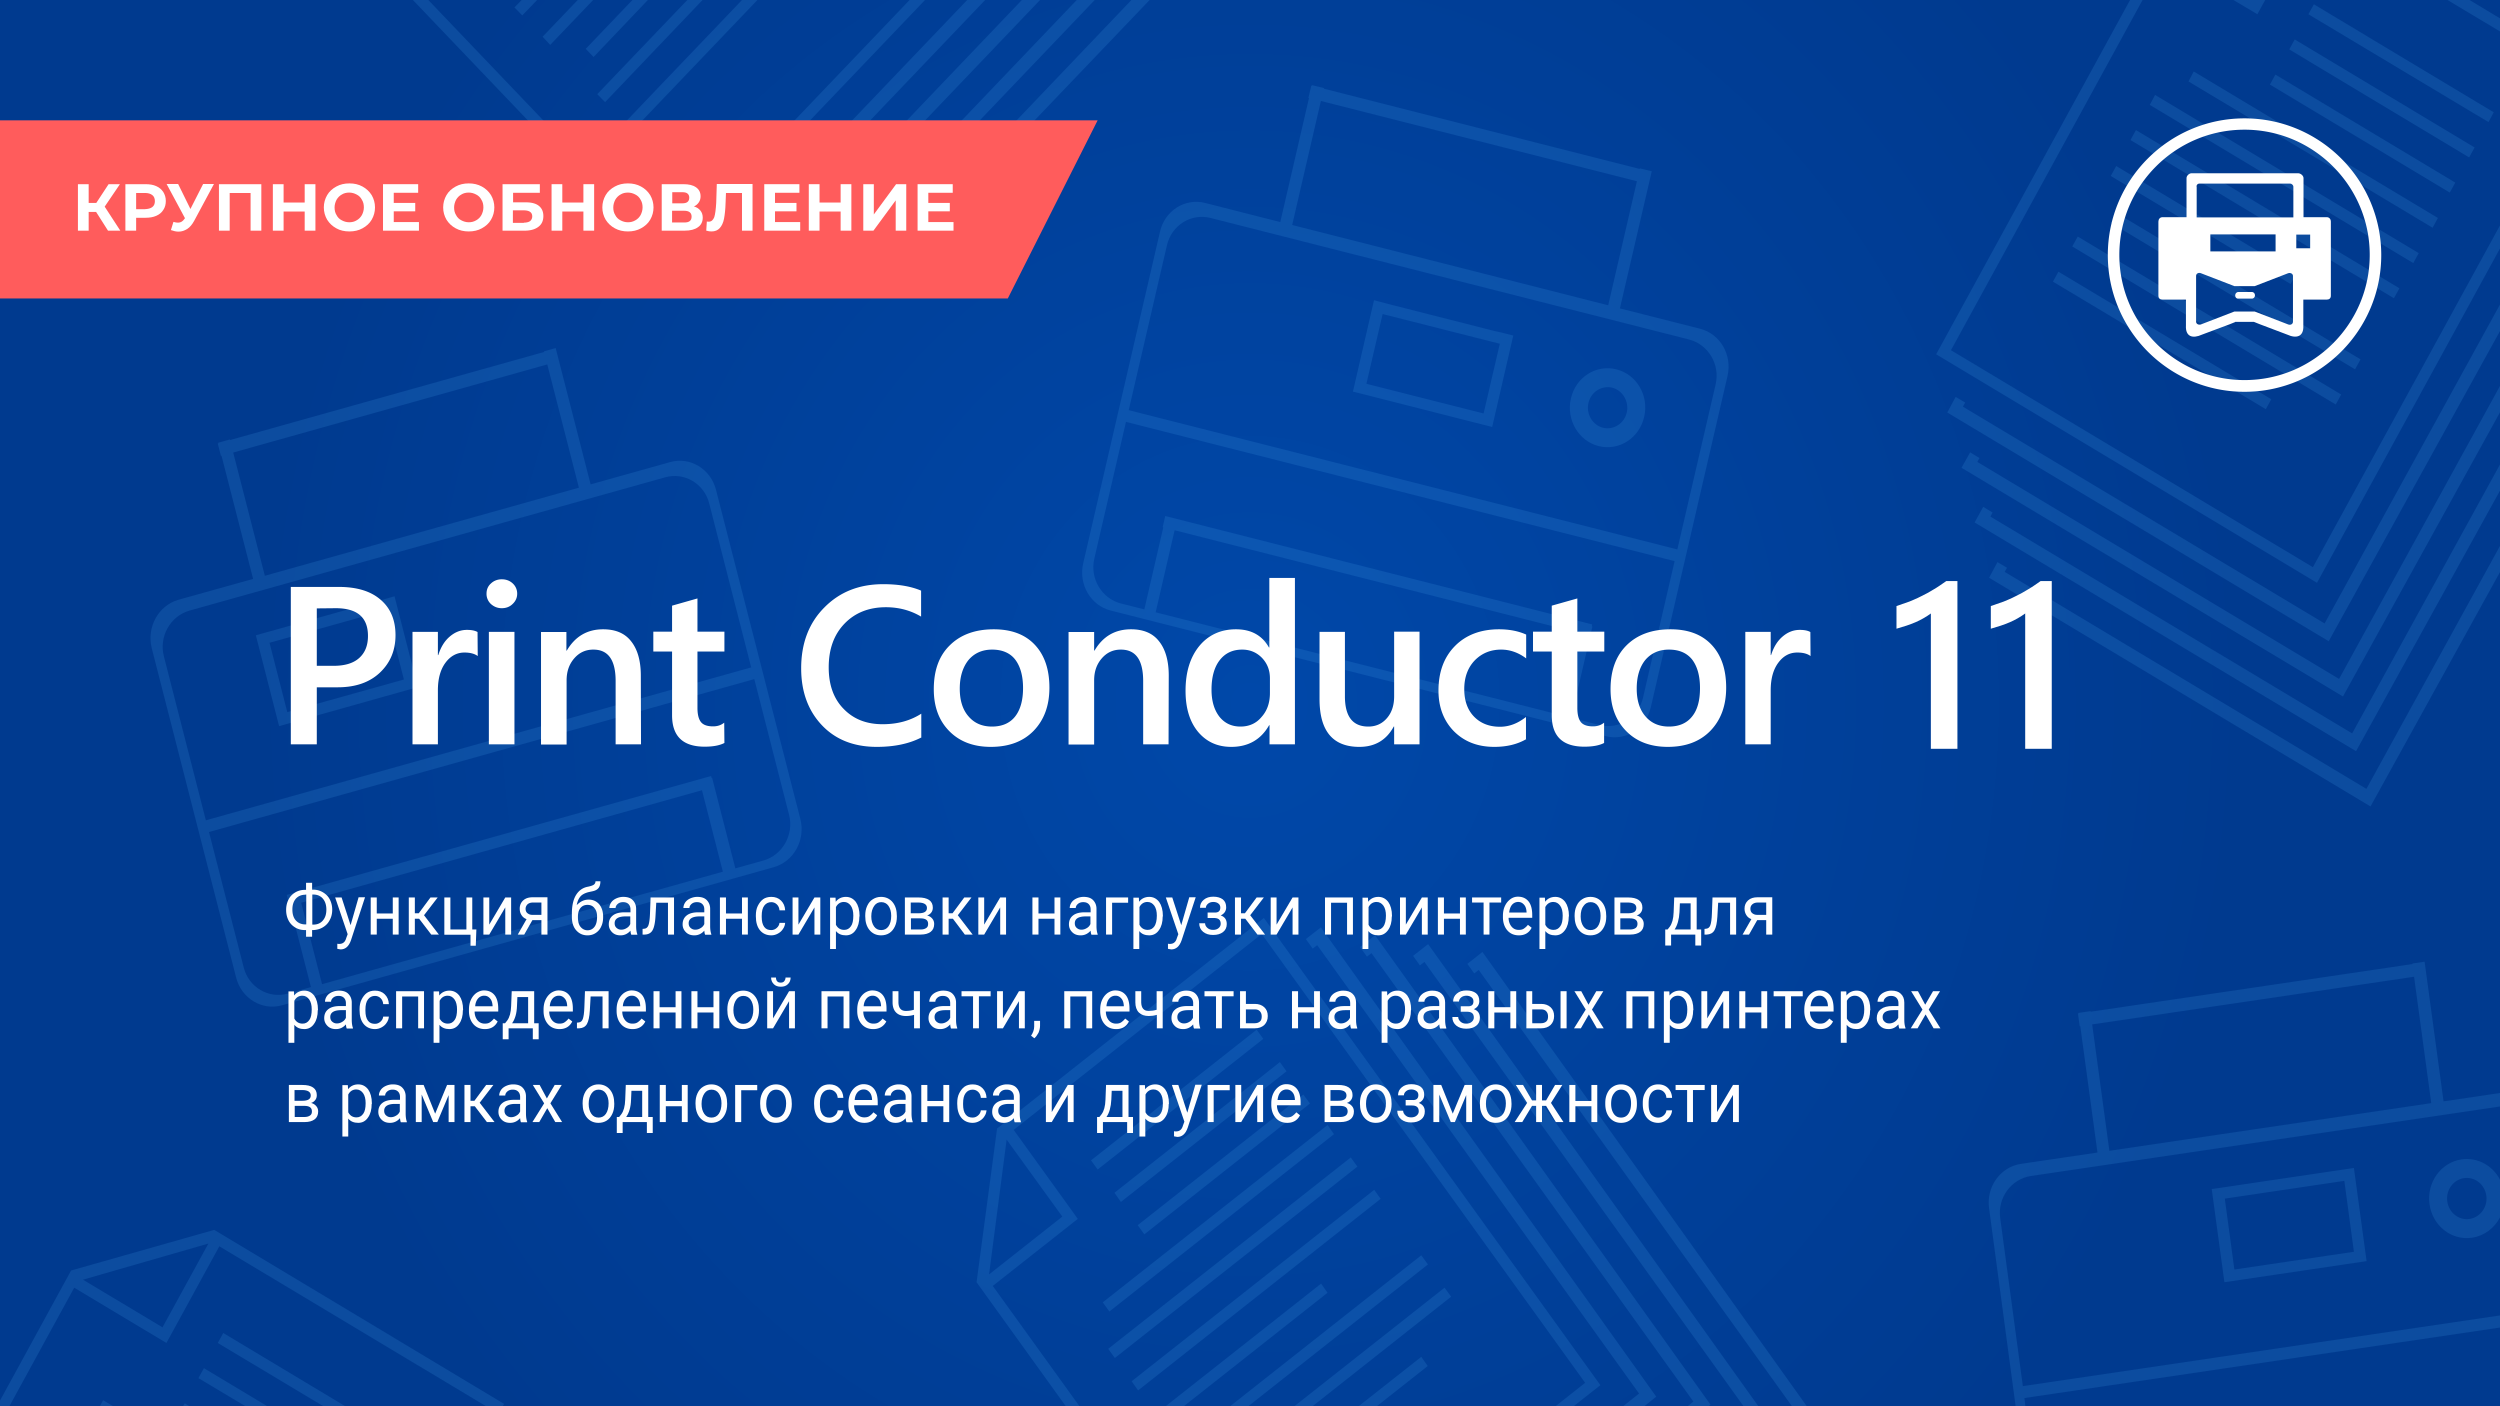
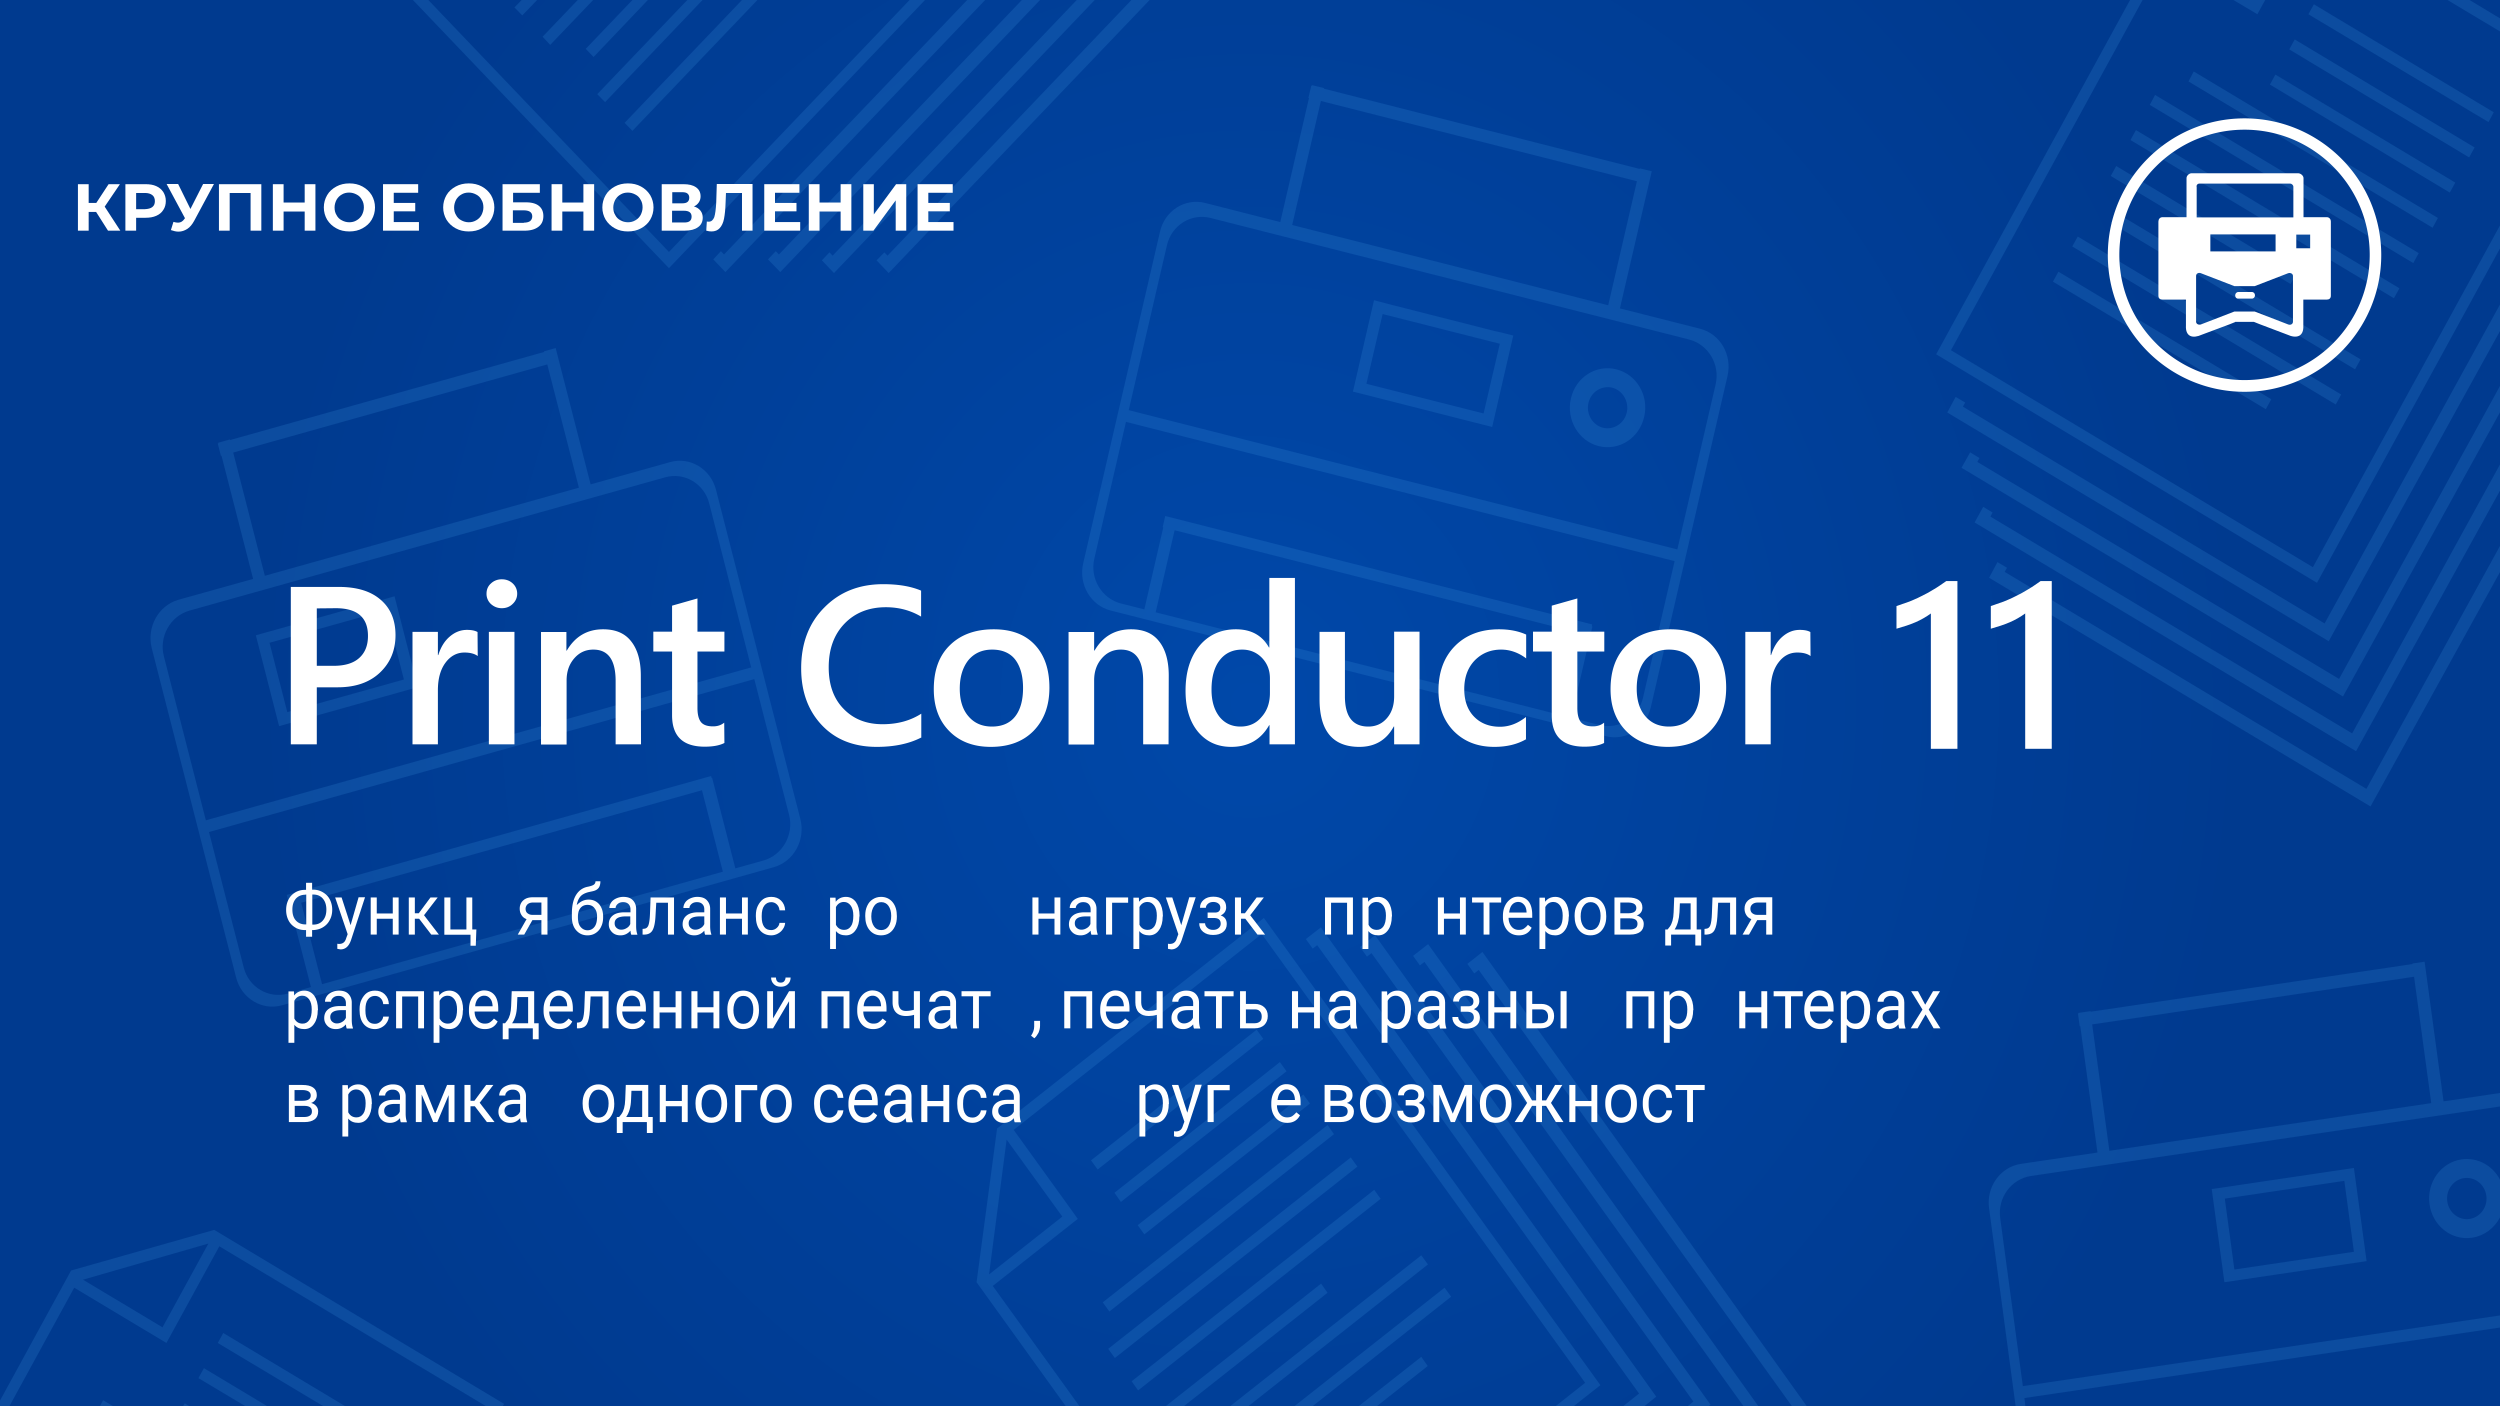
<svg xmlns="http://www.w3.org/2000/svg" viewBox="0 0 1280 720">
  <rect x="0" y="0" width="1280" height="720" fill="#808080" stroke="none" />
  <radialGradient id="A" cx="640" cy="336.197" r="511.189" gradientTransform="matrix(1 0 0 1.071 0 0)" gradientUnits="userSpaceOnUse">
    <stop offset="0" stop-color="#0048a9" />
    <stop offset="1" stop-color="#003a8f" />
  </radialGradient>
  <path fill="url(#A)" d="M0 0h1280v720H0z" />
  <g opacity=".19" fill="#3e9ae5">
    <path d="M629.8 720h9.3l92-72.6-3.4-4.7zM1253.1 0l26.9 16.1V9.4L1264.4 0zm-62.9 319.2l-185.2-111 1.2-2.1-4.9-2.9-4.3 8 195.3 117.1 87.7-158.8v-13.6zM567.4 690.6l3.4 4.7 124.2-98-3.4-4.7zM1198.7 202l-134.9-80.9-2.8 5.1 134.9 80.9zm-23.1-61.7L1083.5 85l-2.8 5.1 92.1 55.3zm52.9 7.3l-134.9-81-2.8 5.1 134.9 81zM727.7 694.7L695.6 720h9.3l26.1-20.6zm510.7-565.1l-135-81-2.7 5.1 134.9 81zm-187.3 14.6l109 65.3 2.8-5.1-109-65.3zm157.5 39.8l-125-75-2.8 5.1 125 75zM111.5 687.6l54.1 32.4h11.2l-62.5-37.5zM51.1 720H58l-5.2-3.1zm507.5-125.9l3.4 4.7 84.8-66.9-3.4-4.7zm12 16.6l3.3 4.7 84.8-66.9-3.4-4.7zM93.7 720H97l-2.4-1.5zm553.4-250L510.5 577.8 500 656.5l45.7 63.5h7l-44.4-61.6 43.5-34.3-.1-.2-3.2-4.5-29.5-40.9 127-100.3L811.6 708l-15.2 12h9.3l13.7-10.8L647.1 470zM543.9 622.9l-37.5 29.6 9-69 28.5 39.4zm135.8 39l-3.3-4.7-79.6 62.8h9.3zm-575.3 38.6l-2.8 5.1 24.1 14.4h11.2zm478.1-73.2l3.4 4.7 84.8-67-3.4-4.6zm124.4-13.5l-3.3-4.6-124.2 98 3.3 4.7zm-142.3 53l3.4 4.7 115-90.8-3.3-4.7zm450.8-407.3l-4.4 8 195.3 117.1 73.7-133.4v-13.4l-75.7 137.7-185.2-111 1.1-2.1zm232.8-147.9l-125-75-2.7 5.1 125 74.9zm-50.6 236l-185.2-111.1 1.1-2-4.8-2.9-4.4 7.9 195.3 117.1 80.4-145.5v-13.5zM109.7 629.7l-73.3 20.8L0 717.1v2.9h4.8L38 659.3l47.2 28.3.1-.2 2.7-4.9 24.3-44.4L248.9 720h8.5l.7-1.2-148.4-89.1zm-26.5 49.9l-40.7-24.4 64.2-18.5-23.5 42.9zM662.7 720h9.3l71-56.1-3.4-4.6zM387.8 0h-7.9l-60.1 62.9 4 4.1zm288.5 474.8l-7.7 6 3.5 4.9 2.3-1.8 164.8 229.6-8.2 6.5h10.9l6.1-4.9zM473.6 0h-7.9L342.5 129 219.3 0h-7.9l131.1 137.3zM359.7 0h-7.8l-46.1 48.2 4 4.1zM275 0h-7.9l-3.7 3.8 4 4.1zm28.7 0h-7.9l-18 18.8 3.9 4.2zm28 0h-7.9l-23.9 25 4 4.2zm928.6 593.6c-10.6 1.6-17.9 11.8-16.4 22.9s11.3 18.8 21.8 17.2c6.3-.9 11.5-5 14.3-10.4V604c-3.7-7.2-11.5-11.6-19.7-10.4zm4.1 30.5c-5.5.8-10.6-3.2-11.4-9s3.1-11.1 8.6-11.9 10.6 3.2 11.4 9c.8 5.7-3.1 11.1-8.6 11.9zM560.5 0h-9.2l-125 130.9-1.6-1.7-3.9 4.1 6.2 6.5zM704 478.8l-7.7 6.1 3.6 4.9 2.3-1.8L867 717.6l-3 2.4h10.8l1-.8zm507.6-74.9l-185.2-111.1 1.2-2.1-4.9-2.9-4.3 8 195.3 117.1 66.3-120v-13.4zm-10 243.3l10.1-1.5-6.5-47.7-6 .9-4.1.6-52.5 7.8-6.7 1-3.5.5 6.5 47.7 10.1-1.5h0l52.6-7.8h0zM1144 650l-4.9-36.3 61.2-9.1 4.9 36.3-61.2 9.1zM759 487.4l-7.7 6.1 3.5 4.9 2.3-1.8L917.5 720h7.6zm277.5 228.4l243.5-36.1v-6.2l-244.3 36.2-11.6-86.1c-1.4-10.4 5.7-20 15.8-21.5l240.2-35.6v-6.9l-29 4.3-9.7-71.5-6.2.9v.3L1070.4 518v-.3l-6.2.9v.3h-.3l.9 6.5h.3l8.8 64.7-39.2 5.8c-10.5 1.6-17.8 11.7-16.3 22.7L1032 720h5l-.5-4.2zm34.7-191.3l164.8-24.4 8.8 64.7-164.8 24.4-8.8-64.7zm-226-162.3l39.3-169.7c2.5-10.8-3.8-21.6-14.1-24.2l-41-10.4 16.3-70.2-6.1-1.5-.1.3-161.7-41.1.1-.3-6.1-1.5-.1.3-.3-.1-1.5 6.3.3.1-14.7 63.5-38.5-9.8c-10.3-2.6-20.7 4-23.1 14.8l-39.3 169.7c-2.5 10.8 3.8 21.6 14.1 24.2l253.4 64.3c10.3 2.7 20.6-4 23.1-14.7zM676.3 51.7l161.8 41.1-14.7 63.5-161.8-41.1 14.7-63.5zm-78.8 73.8c2.4-10.2 12.3-16.4 22.3-13.9l244.9 62.2c9.9 2.5 16.1 12.8 13.7 23l-19.6 84.5L577.9 210l19.6-84.5zm-5.8 188l9.7-42 206.5 52.4-9.7 42-206.5-52.4zm212.8 54l10.8-46.7-.3-.1.2-1-218.6-55.5-1.3 5.7.3.1-9.7 42-11.9-3c-9.9-2.5-16.1-12.8-13.7-23l16.2-70 280.9 71.3-16.2 70c-2.4 10.2-12.3 16.4-22.3 13.9l-14.4-3.7zM1155.8 7.3l.1-.2 2.6-4.8 1.3-2.3h-16.3zM991.3 181.4l195 117 93.7-171.2v-11.8l-95.8 175-185.3-111.1L1097 0h-6.4zm-260.1 302l-7.7 6 3.5 4.9 2.3-1.8L892.7 720h7.6zM1267 75.5l-92.1-55.3-2.8 5.1 92.1 55.3zm9.8-18l-92.1-55.3-2.8 5.1 92.2 55.2zM764.9 169.4l-51.5-13.1-6.5-1.7-3.4-.9-10.8 46.8 9.9 2.5h0l51.5 13.1h0l9.9 2.5 10.8-46.8-5.9-1.5-4-.9zm-5.3 42.3l-60-15.2 8.3-35.7 60 15.2-8.3 35.7zM152.8 369h0l51.2-14.4h0l9.9-2.8-11.9-46.5-5.9 1.7-4 1.1-51.2 14.4-6.5 1.8-3.4 1 11.9 46.5 9.9-2.8zm44.9-56.6l9.1 35.5-59.7 16.7-9.1-35.5 59.7-16.7zm-120 19.5l43.2 168.6c2.7 10.7 13.3 17.1 23.5 14.2L396.2 444c10.2-2.9 16.3-13.9 13.6-24.6l-43.2-168.6c-2.7-10.7-13.3-17.1-23.5-14.2L302.4 248l-17.9-69.8-6 1.7.1.3-160.8 45.1-.1-.3-6 1.7.1.3-.3.1 1.6 6.3.3-.1 16.2 63.1-38.3 10.7c-10.3 3-16.3 14.1-13.6 24.8zm87.2 172l-10.7-41.7 205.2-57.6 10.7 41.7-205.2 57.6zM404 417.2c2.6 10.1-3.3 20.6-13.2 23.4l-14.3 4-11.9-46.4-.3.1-.2-1-217.3 60.9 1.4 5.6.3-.1 10.7 41.7-11.8 3.3c-9.9 2.8-20-3.2-22.6-13.3L107 426l279.2-78.3 17.8 69.5zM119.4 231.7l160.8-45.1 16.2 63.1-160.8 45.1-16.2-63.1zm221.1 12.7c9.9-2.8 20 3.2 22.6 13.3l21.5 84L105.4 420l-21.5-84c-2.6-10.1 3.3-20.6 13.2-23.4l243.4-68.2zm487.1-55.3c-10.4-2.6-20.8 4-23.3 14.9s3.9 21.8 14.2 24.4c10.4 2.6 20.8-4 23.3-14.9 2.6-10.9-3.8-21.8-14.2-24.4zm5.3 22.1c-1.3 5.7-6.8 9.1-12.2 7.8-5.4-1.4-8.7-7.1-7.4-12.7 1.3-5.7 6.8-9.1 12.2-7.8 5.3 1.4 8.7 7.1 7.4 12.7zM523.2 0L398.8 130.3l-1.6-1.7-4 4.2 6.3 6.5L532.5 0zm-18.8 0h-9.2L370.7 130.3l-1.6-1.7-3.9 4.2 6.2 6.5zm752.7 93.5L1165 38.2l-2.8 5.1 92.1 55.3zm-802.7 37.4l-1.6-1.7-4 4.1 6.2 6.5L588.6 0h-9.3z" />
  </g>
  <g fill="#fff">
    <use href="#C" />
    <use href="#C" x="48.3" />
    <path d="M159.9 455.5h.5a9.66 9.66 0 0 1 5 1.4c1.5.9 2.7 2.1 3.5 3.7s1.2 3.3 1.2 5.2-.4 3.7-1.3 5.3c-.8 1.6-2 2.8-3.5 3.7s-3.1 1.3-4.9 1.4h-.6v3.4h-3.1v-3.4h-.5c-1.8 0-3.5-.4-5-1.3s-2.7-2.1-3.5-3.7-1.2-3.3-1.2-5.3.4-3.7 1.2-5.3 2-2.8 3.5-3.7 3.2-1.3 5-1.3h.5V452h3.1v3.5zm-3.5 2.6c-2.1 0-3.7.7-4.9 2-1.2 1.4-1.8 3.2-1.8 5.6s.6 4.3 1.8 5.6 2.8 2 4.9 2h.4V458h-.4zm3.5 0v15.3h.5c2.1 0 3.7-.7 4.9-2.1s1.8-3.2 1.8-5.6c0-2.3-.6-4.2-1.8-5.6s-2.8-2.1-5-2.1h-.4z" />
    <use href="#D" />
    <use href="#E" />
    <use href="#F" />
    <path d="M227.5 459.5h3.1v16.4h8.2v-16.4h3v16.4h2.1l-.3 8.3h-2.7v-5.6h-13.4v-19.1z" />
    <use href="#G" />
    <path d="M280.3 459.5v19h-3.1v-7.4h-4.6l-4.2 7.4h-3.3l4.5-7.9c-1.1-.4-2-1.1-2.6-2.1-.6-.9-.9-2-.9-3.3 0-1.7.6-3.1 1.8-4.2s2.8-1.6 4.9-1.6h7.5zm-11.2 5.8c0 .9.3 1.7.9 2.2s1.4.9 2.4.9h4.8v-6.3h-4.4c-1.1 0-2 .3-2.7.9-.6.6-1 1.4-1 2.3zm32.3-4.7c2.2 0 4 .8 5.4 2.4 1.3 1.6 2 3.7 2 6.3v.3c0 1.8-.3 3.4-1 4.8-.6 1.4-1.6 2.5-2.8 3.3s-2.6 1.2-4.2 1.2c-2.4 0-4.3-.9-5.8-2.6s-2.2-4-2.2-6.9v-1.6c0-4 .7-7.2 2.1-9.5s3.4-3.8 6.1-4.3c1.5-.3 2.6-.7 3.1-1.1s.8-1 .8-1.7h2.5c0 1.5-.3 2.6-.9 3.4s-1.6 1.4-3 1.7l-2.3.5c-1.8.5-3.2 1.2-4.1 2.3s-1.5 2.5-1.8 4.3c1.8-1.8 3.7-2.8 6.1-2.8zm-.6 2.7c-1.5 0-2.7.5-3.6 1.6s-1.3 2.6-1.3 4.5v.3c0 2 .4 3.7 1.3 4.8s2.1 1.8 3.6 1.8 2.7-.6 3.6-1.8 1.3-2.9 1.3-5.2c0-1.8-.4-3.2-1.3-4.3-.9-1.2-2.1-1.7-3.6-1.7zm22.4 15.2c-.2-.4-.3-1-.4-2-1.4 1.6-3.1 2.4-5.1 2.4-1.8 0-3.2-.5-4.3-1.6s-1.7-2.4-1.7-4c0-2 .7-3.5 2.1-4.6s3.4-1.6 6-1.6h3v-1.5c0-1.1-.3-2-1-2.7s-1.6-1-2.8-1c-1.1 0-2 .3-2.7.9s-1.1 1.3-1.1 2.1H312c0-.9.3-1.9.9-2.8s1.5-1.6 2.6-2.1 2.3-.8 3.6-.8c2.1 0 3.7.5 4.8 1.6s1.8 2.6 1.8 4.5v8.8c0 1.7.2 3.1.6 4.2v.3h-3.1zm-5.1-2.5c1 0 1.9-.3 2.7-.8a4.3 4.3 0 0 0 1.9-2.1v-3.9h-2.4c-3.7 0-5.6 1.2-5.6 3.5 0 1 .3 1.8 1 2.4s1.4.9 2.4.9zm27-16.5v19H342v-16.3h-6l-.4 7.1c-.2 3.3-.7 5.6-1.5 7s-2.1 2.1-3.9 2.2H329v-2.9l.9-.1c1-.1 1.7-.7 2.1-1.8s.7-3.1.8-6.1l.3-8.1h12zm15.9 19c-.2-.4-.3-1-.4-2-1.4 1.6-3.1 2.4-5.1 2.4-1.8 0-3.2-.5-4.3-1.6s-1.7-2.4-1.7-4c0-2 .7-3.5 2.1-4.6s3.4-1.6 6-1.6h3v-1.5c0-1.1-.3-2-1-2.7s-1.6-1-2.8-1c-1.1 0-2 .3-2.7.9s-1.1 1.3-1.1 2.1h-3.1c0-.9.3-1.9.9-2.8s1.5-1.6 2.6-2.1 2.3-.8 3.6-.8c2.1 0 3.7.5 4.8 1.6s1.8 2.6 1.8 4.5v8.8c0 1.7.2 3.1.6 4.2v.3H361zm-5-2.5c1 0 1.9-.3 2.7-.8a4.3 4.3 0 0 0 1.9-2.1v-3.9h-2.4c-3.7 0-5.6 1.2-5.6 3.5 0 1 .3 1.8 1 2.4s1.4.9 2.4.9z" />
    <use href="#E" x="178.8" />
    <use href="#H" />
    <use href="#G" x="158.3" />
    <use href="#I" />
    <use href="#J" />
-     <path d="M463.3 478.5v-19h6.9c2.4 0 4.2.4 5.5 1.3s1.9 2.2 1.9 3.9c0 .9-.2 1.7-.7 2.4s-1.2 1.3-2.2 1.6c1.1.3 1.9.8 2.6 1.6s1 1.7 1 2.8c0 1.7-.6 3.1-1.8 4s-2.9 1.4-5.1 1.4h-8.1zm3.1-10.9h3.9c2.9 0 4.3-.9 4.3-2.7s-1.4-2.7-4.1-2.8h-4.2v5.5zm0 2.6v5.7h5c1.3 0 2.2-.3 2.9-.8s.9-1.2.9-2.1c0-1.9-1.3-2.8-3.9-2.8h-4.9zm21.5.2h-2.2v8.1h-3.1v-19h3.1v8.1h2l6-8.1h3.7l-7 9.1 7.6 9.9h-4l-6.1-8.1z" />
    <use href="#G" x="253.4" />
    <use href="#E" x="338.8" />
    <use href="#K" />
    <use href="#L" />
    <path d="M595.3 469.2c0 2.9-.6 5.2-1.9 7-1.2 1.8-2.9 2.7-5 2.7-2.2 0-3.9-.7-5.1-2.2v9.2h-3v-26.3h2.8l.1 2.1c1.2-1.6 3-2.5 5.2-2.5 2.1 0 3.8.9 5.1 2.6 1.2 1.7 1.9 4.1 1.9 7.2v.2zm-3-.4c0-2.1-.4-3.8-1.3-5.1-.9-1.2-2-1.9-3.5-1.9-1.8 0-3.2.9-4.1 2.6v9.1c.9 1.7 2.3 2.6 4.2 2.6 1.5 0 2.6-.6 3.5-1.9.7-1.1 1.2-2.9 1.2-5.4z" />
    <use href="#D" x="425.3" />
    <path d="M624.8 464.7c0-.9-.3-1.6-1-2.1-.6-.5-1.5-.8-2.6-.8s-2 .3-2.7.9-1.1 1.3-1.1 2.1h-3c0-1.7.6-3 1.9-4.1s2.9-1.6 4.9-1.6c2.1 0 3.7.5 4.9 1.4 1.2 1 1.7 2.3 1.7 4.1 0 .9-.2 1.6-.7 2.4-.5.7-1.2 1.3-2.1 1.7 2.1.7 3.1 2.2 3.1 4.4 0 1.7-.6 3.1-1.9 4.1s-2.9 1.5-5.1 1.5c-2.1 0-3.7-.5-5.1-1.6-1.3-1.1-2-2.5-2-4.4h3c0 .9.4 1.7 1.2 2.4s1.7 1 2.9 1 2.1-.3 2.8-.9 1.1-1.3 1.1-2.2c0-1.1-.3-1.8-.9-2.3s-1.5-.7-2.8-.7h-3v-2.8h3.3c2.1.2 3.2-.7 3.2-2.5z" />
    <use href="#F" x="423" />
    <use href="#G" x="403.1" />
    <use href="#M" />
    <use href="#N" />
    <use href="#G" x="469.3" />
    <use href="#E" x="546.4" />
    <use href="#O" />
    <use href="#P" />
    <path d="M803.2 469.2c0 2.9-.6 5.2-1.9 7s-2.9 2.7-5 2.7c-2.2 0-3.9-.7-5.1-2.2v9.2h-3v-26.3h2.8l.1 2.1c1.2-1.6 3-2.5 5.2-2.5 2.1 0 3.8.9 5.1 2.6 1.2 1.7 1.9 4.1 1.9 7.2v.2zm-3.1-.4c0-2.1-.4-3.8-1.3-5.1-.9-1.2-2-1.9-3.5-1.9-1.8 0-3.2.9-4.1 2.6v9.1c.9 1.7 2.3 2.6 4.2 2.6 1.5 0 2.6-.6 3.5-1.9.8-1.1 1.2-2.9 1.2-5.4z" />
    <use href="#Q" />
    <use href="#R" />
    <path d="M853.8 475.9l1.1-1.4c1.2-1.6 1.9-4.1 2-7.4l.3-7.6h11.5v16.4h2.3v8.2h-3v-5.6h-12.4v5.6h-3v-8.2h1.2zm3.6 0h8.2v-13.4h-5.5l-.2 4.5c-.2 3.8-1.1 6.8-2.5 8.9z" />
    <use href="#S" />
    <path d="M907.4 459.5v19h-3.1v-7.4h-4.6l-4.2 7.4h-3.3l4.5-7.9c-1.1-.4-2-1.1-2.6-2.1s-.9-2-.9-3.3c0-1.7.6-3.1 1.8-4.2s2.8-1.6 4.9-1.6h7.5zm-11.2 5.8c0 .9.3 1.7.9 2.2s1.4.9 2.4.9h4.8v-6.3h-4.4c-1.1 0-2 .3-2.7.9s-1 1.4-1 2.3z" />
    <use href="#I" x="-277.3" y="48" />
    <use href="#T" />
    <use href="#H" x="-202.9" y="48" />
    <use href="#M" x="-475.6" y="48" />
    <use href="#U" />
    <path d="M248.3 526.9c-2.4 0-4.4-.8-5.9-2.5s-2.3-4-2.3-6.8v-.6c0-1.9.3-3.6 1-5.1s1.6-2.6 2.8-3.5c1.2-.8 2.5-1.3 3.9-1.3 2.3 0 4.1.8 5.4 2.4s1.9 4 1.9 7v1.4H243c0 1.9.6 3.4 1.5 4.5s2.2 1.7 3.7 1.7c1.1 0 2-.2 2.7-.7s1.4-1.1 2-1.9l1.9 1.5c-1.3 2.6-3.5 3.9-6.5 3.9zm-.4-17.1a4.1 4.1 0 0 0-3.1 1.4c-.8.9-1.4 2.3-1.5 4h8.9v-.2c-.1-1.7-.5-2.9-1.3-3.8s-1.7-1.4-3-1.4z" />
    <use href="#V" />
    <use href="#W" />
    <use href="#S" x="-577.3" y="48" />
    <use href="#W" x="37.4" />
    <use href="#E" x="144.8" y="48" />
    <path d="M368.3 526.5h-3v-8.1h-8.2v8.1H354v-19h3.1v8.2h8.2v-8.2h3v19z" />
    <use href="#J" x="-70.6" y="48" />
    <path d="M404 507.5h3v19h-3v-13.9l-8.2 13.9h-3v-19h3v13.9l8.2-13.9zm.8-7c0 1.4-.5 2.6-1.4 3.4-.9.9-2.1 1.3-3.6 1.3s-2.7-.4-3.6-1.3-1.4-2-1.4-3.4h2.5c0 .8.2 1.5.6 1.9.4.5 1 .7 1.8.7s1.4-.2 1.8-.7.7-1.1.7-1.9h2.6z" />
    <use href="#M" x="-257.8" y="48" />
    <path d="M447.1 526.9c-2.4 0-4.4-.8-5.9-2.5s-2.3-4-2.3-6.8v-.6c0-1.9.3-3.6 1-5.1s1.6-2.6 2.8-3.5c1.2-.8 2.5-1.3 3.9-1.3 2.3 0 4.1.8 5.4 2.4s1.9 4 1.9 7v1.4H442c0 1.9.6 3.4 1.5 4.5s2.2 1.7 3.7 1.7c1.1 0 2-.2 2.7-.7s1.4-1.1 2-1.9l1.9 1.5c-1.4 2.6-3.7 3.9-6.7 3.9zm-.3-17.1a4.1 4.1 0 0 0-3.1 1.4c-.8.9-1.4 2.3-1.5 4h8.9v-.2c-.1-1.7-.5-2.9-1.3-3.8s-1.8-1.4-3-1.4zm24.3 16.7H468v-6.9c-1.3.4-2.7.6-4.1.6-2.2 0-3.9-.6-5.1-1.8s-1.8-3-1.8-5.2v-5.7h3v5.8c.1 2.8 1.3 4.3 3.8 4.3 1.4 0 2.8-.2 4.1-.6v-9.5h3.1v19z" />
    <use href="#T" x="309.4" />
    <use href="#O" x="-261.4" y="48" />
    <use href="#G" x="263" y="48" />
    <path d="M529.6 531.6l-1.7-1.3c1-1.5 1.6-3.1 1.6-4.7v-2.9h3v2.5c0 1.2-.3 2.4-.8 3.6-.6 1.1-1.3 2.1-2.1 2.8zm29.6-5.1h-3v-16.3H548v16.3h-3.1v-19h14.3v19z" />
    <use href="#W" x="285" />
    <path d="M595.4 526.5h-3.1v-6.9c-1.3.4-2.7.6-4.1.6-2.2 0-3.9-.6-5.1-1.8s-1.8-3-1.8-5.2v-5.7h3v5.8c.1 2.8 1.3 4.3 3.8 4.3 1.4 0 2.8-.2 4.1-.6v-9.5h3.1v19z" />
    <use href="#K" x="52.5" y="48" />
    <use href="#O" x="-137" y="48" />
    <path d="M637.9 514h4.6c2 0 3.6.6 4.8 1.7s1.8 2.6 1.8 4.5-.6 3.4-1.8 4.6c-1.2 1.1-2.8 1.7-4.9 1.7h-7.5v-19h3v6.5zm0 2.7v7.2h4.5c1.1 0 2-.3 2.7-.9s.9-1.5.9-2.6-.3-1.9-.9-2.6-1.5-1-2.6-1h-4.6z" />
    <use href="#E" x="471.7" y="48" />
    <use href="#X" />
    <use href="#N" x="9.8" y="48" />
    <use href="#X" x="45.6" />
    <path d="M754.4 512.7c0-.9-.3-1.6-1-2.1s-1.5-.8-2.6-.8-2 .3-2.7.9-1.1 1.3-1.1 2.1h-3c0-1.7.6-3 1.9-4.1s2.9-1.6 4.9-1.6c2.1 0 3.7.5 4.9 1.4 1.2 1 1.7 2.3 1.7 4.1 0 .9-.2 1.6-.7 2.4-.5.7-1.2 1.3-2.1 1.7 2.1.7 3.1 2.2 3.1 4.4 0 1.7-.6 3.1-1.9 4.1s-2.9 1.5-5.1 1.5c-2.1 0-3.7-.5-5.1-1.6-1.3-1.1-2-2.5-2-4.4h3c0 .9.4 1.7 1.2 2.4s1.7 1 2.9 1 2.1-.3 2.8-.9 1.1-1.3 1.1-2.2c0-1.1-.3-1.8-.9-2.3s-1.5-.7-2.8-.7h-3v-2.8h3.3c2.2.2 3.2-.7 3.2-2.5zm21.9 13.8h-3v-8.1h-8.2v8.1H762v-19h3.1v8.2h8.2v-8.2h3v19zm8.2-12.5h4.6c2 0 3.6.6 4.8 1.7s1.8 2.6 1.8 4.5-.6 3.4-1.8 4.6c-1.2 1.1-2.8 1.7-4.9 1.7h-7.5v-19h3v6.5zm0 2.7v7.2h4.5c1.1 0 2-.3 2.7-.9s.9-1.5.9-2.6-.3-1.9-.9-2.6-1.5-1-2.6-1h-4.6zm17.5 9.8h-3v-19h3.1v19z" />
    <use href="#Y" />
    <path d="M847 526.5h-3v-16.3h-8.2v16.3h-3.1v-19H847v19zm19.9-9.3c0 2.9-.6 5.2-1.9 7s-2.9 2.7-5 2.7c-2.2 0-3.9-.7-5.1-2.2v9.2h-3v-26.3h2.8l.1 2.1c1.2-1.6 3-2.5 5.2-2.5 2.1 0 3.8.9 5.1 2.6 1.2 1.7 1.9 4.1 1.9 7.2v.2zm-3-.4c0-2.1-.4-3.8-1.3-5.1-.9-1.2-2-1.9-3.5-1.9-1.8 0-3.2.9-4.1 2.6v9.1c.9 1.7 2.3 2.6 4.2 2.6 1.5 0 2.6-.6 3.5-1.9.8-1.1 1.2-2.9 1.2-5.4z" />
    <use href="#G" x="623.6" y="48" />
    <use href="#E" x="700.7" y="48" />
    <path d="M923 510.1h-6v16.4h-3v-16.4h-5.9v-2.6H923v2.6z" />
    <use href="#P" x="154.3" y="48" />
    <use href="#N" x="244.9" y="48" />
    <use href="#X" x="280.7" />
    <path d="M985.7 514.4l4-6.9h3.6l-5.8 9.4 6 9.6H990l-4.1-7.1-4.1 7.1h-3.5l6-9.6-5.8-9.4h3.5l3.7 6.9zm-837.8 60.1v-19h6.9c2.4 0 4.2.4 5.5 1.3s1.9 2.2 1.9 3.9c0 .9-.2 1.7-.7 2.4s-1.2 1.3-2.2 1.6c1.1.3 1.9.8 2.6 1.6s1 1.7 1 2.8c0 1.7-.6 3.1-1.8 4s-2.9 1.4-5.1 1.4h-8.1zm3-10.9h3.9c2.9 0 4.3-.9 4.3-2.7s-1.4-2.7-4.1-2.8h-4.2v5.5zm0 2.6v5.7h5c1.3 0 2.2-.3 2.9-.8s.9-1.2.9-2.1c0-1.9-1.3-2.8-3.9-2.8h-4.9z" />
    <use href="#I" x="-249.7" y="96" />
    <path d="M205.2 574.5c-.2-.4-.3-1-.4-2-1.4 1.6-3.1 2.4-5.1 2.4-1.8 0-3.2-.5-4.3-1.6s-1.7-2.4-1.7-4c0-2 .7-3.5 2.1-4.6s3.4-1.6 6-1.6h3v-1.5c0-1.1-.3-2-1-2.7s-1.6-1-2.8-1c-1.1 0-2 .3-2.7.9s-1.1 1.3-1.1 2.1H194c0-.9.3-1.9.9-2.8s1.5-1.6 2.6-2.1 2.3-.8 3.6-.8c2.1 0 3.7.5 4.8 1.6s1.8 2.6 1.8 4.5v8.8c0 1.7.2 3.1.6 4.2v.3h-3.1zm-5.1-2.5c1 0 1.9-.3 2.7-.8a4.3 4.3 0 0 0 1.9-2.1v-3.9h-2.4c-3.7 0-5.6 1.2-5.6 3.5 0 1 .3 1.8 1 2.4s1.4.9 2.4.9z" />
    <use href="#Z" />
    <use href="#F" x="28.5" y="96" />
    <use href="#T" x="89.2" y="48" />
    <use href="#Y" x="-533.3" y="48" />
    <use href="#J" x="-144.7" y="96" />
    <use href="#V" x="58.4" y="48" />
    <use href="#E" x="148" y="96" />
    <use href="#J" x="-86.9" y="96" />
    <use href="#L" x="-189.9" y="96" />
    <use href="#J" x="-53.8" y="96" />
    <use href="#H" x="29.8" y="96" />
    <use href="#W" x="156.1" y="48" />
    <path d="M464.1 574.5c-.2-.4-.3-1-.4-2-1.4 1.6-3.1 2.4-5.1 2.4-1.8 0-3.2-.5-4.3-1.6s-1.7-2.4-1.7-4c0-2 .7-3.5 2.1-4.6s3.4-1.6 6-1.6h3v-1.5c0-1.1-.3-2-1-2.7s-1.6-1-2.8-1c-1.1 0-2 .3-2.7.9s-1.1 1.3-1.1 2.1H453c0-.9.3-1.9.9-2.8s1.5-1.6 2.6-2.1 2.3-.8 3.6-.8c2.1 0 3.7.5 4.8 1.6s1.8 2.6 1.8 4.5v8.8c0 1.7.2 3.1.6 4.2v.3h-3.2zM459 572c1 0 1.9-.3 2.7-.8a4.3 4.3 0 0 0 1.9-2.1v-3.9h-2.4c-3.7 0-5.6 1.2-5.6 3.5 0 1 .3 1.8 1 2.4s1.4.9 2.4.9z" />
    <use href="#E" x="281.9" y="96" />
    <use href="#H" x="103.1" y="96" />
    <path d="M519.5 574.5c-.2-.4-.3-1-.4-2-1.4 1.6-3.1 2.4-5.1 2.4-1.8 0-3.2-.5-4.3-1.6s-1.7-2.4-1.7-4c0-2 .7-3.5 2.1-4.6s3.4-1.6 6-1.6h3v-1.5c0-1.1-.3-2-1-2.7s-1.6-1-2.8-1c-1.1 0-2 .3-2.7.9s-1.1 1.3-1.1 2.1h-3.1c0-.9.3-1.9.9-2.8s1.5-1.6 2.6-2.1 2.3-.8 3.6-.8c2.1 0 3.7.5 4.8 1.6s1.8 2.6 1.8 4.5v8.8c0 1.7.2 3.1.6 4.2v.3h-3.2zm-5-2.5c1 0 1.9-.3 2.7-.8a4.3 4.3 0 0 0 1.9-2.1v-3.9h-2.4c-3.7 0-5.6 1.2-5.6 3.5 0 1 .3 1.8 1 2.4.6.6 1.4.9 2.4.9z" />
    <use href="#G" x="288" y="96" />
-     <path d="M562.9 571.9l1.1-1.4c1.2-1.6 1.9-4.1 2-7.4l.3-7.6h11.5v16.4h2.3v8.2h-3v-5.6h-12.4v5.6h-3v-8.2h1.2zm3.6 0h8.2v-13.4h-5.5l-.2 4.5c-.2 3.8-1 6.8-2.5 8.9z" />
    <use href="#U" x="361.4" y="48" />
    <use href="#D" x="428.4" y="96" />
    <use href="#L" x="52" y="96" />
    <use href="#G" x="385" y="96" />
    <use href="#P" x="-118.6" y="96" />
    <use href="#R" x="-148.4" y="96" />
    <use href="#Q" x="-109.9" y="96" />
    <path d="M726.2 560.7c0-.9-.3-1.6-1-2.1s-1.5-.8-2.6-.8-2 .3-2.7.9-1.1 1.3-1.1 2.1h-3c0-1.7.6-3 1.9-4.1s2.9-1.6 4.9-1.6c2.1 0 3.7.5 4.9 1.4 1.2 1 1.7 2.3 1.7 4.1 0 .9-.2 1.6-.7 2.4-.5.7-1.2 1.3-2.1 1.7 2.1.8 3.1 2.2 3.1 4.4 0 1.7-.6 3.1-1.9 4.1s-2.9 1.5-5.1 1.5c-2.1 0-3.7-.5-5.1-1.6-1.3-1.1-2-2.5-2-4.4h3c0 .9.4 1.7 1.2 2.4s1.7 1 2.9 1 2.1-.3 2.8-.9 1.1-1.3 1.1-2.2c0-1.1-.3-1.8-.9-2.3s-1.5-.7-2.8-.7h-3v-2.8h3.3c2.1.2 3.2-.7 3.2-2.5z" />
    <use href="#Z" x="521" />
    <path d="M757.7 564.8c0-1.9.3-3.5 1-5s1.6-2.6 2.9-3.4c1.2-.8 2.6-1.2 4.2-1.2 2.4 0 4.4.9 5.9 2.7s2.2 4.2 2.2 7.2v.2c0 1.9-.3 3.5-1 5s-1.6 2.6-2.8 3.4-2.7 1.2-4.3 1.2c-2.4 0-4.4-.9-5.9-2.7s-2.2-4.2-2.2-7.1v-.3zm3.1.4c0 2.1.5 3.8 1.4 5.1s2.1 1.9 3.7 1.9c1.5 0 2.8-.6 3.7-1.9s1.4-3.1 1.4-5.4c0-2.1-.5-3.8-1.4-5.1s-2.2-1.9-3.7-1.9-2.7.6-3.6 1.9c-1.1 1.2-1.5 3-1.5 5.4zm30.8 1h-2.1v8.3h-3v-8.3h-2.1l-5 8.3h-3.9l6.4-9.8-5.8-9.2h3.7l4.6 7.9h2.1v-7.9h3v7.9h2.1l4.6-7.9h3.7l-5.8 9.2 6.4 9.8h-3.9l-5-8.3z" />
    <use href="#E" x="613.7" y="96" />
    <path d="M821.9 564.8c0-1.9.3-3.5 1-5s1.6-2.6 2.9-3.4c1.2-.8 2.6-1.2 4.2-1.2 2.4 0 4.4.9 5.9 2.7s2.2 4.2 2.2 7.2v.2c0 1.9-.3 3.5-1 5s-1.6 2.6-2.8 3.4-2.7 1.2-4.3 1.2c-2.4 0-4.4-.9-5.9-2.7s-2.2-4.2-2.2-7.1v-.3zm3 .4c0 2.1.5 3.8 1.4 5.1s2.1 1.9 3.7 1.9c1.5 0 2.8-.6 3.7-1.9s1.4-3.1 1.4-5.4c0-2.1-.5-3.8-1.4-5.1s-2.2-1.9-3.7-1.9-2.7.6-3.6 1.9c-1 1.2-1.5 3-1.5 5.4zm24.1 7c1.1 0 2-.4 2.8-1.1s1.3-1.6 1.4-2.6h2.9c-.1 1.1-.4 2.1-1.1 3.1-.6 1-1.5 1.8-2.6 2.4s-2.2.9-3.4.9c-2.4 0-4.4-.9-5.8-2.6s-2.1-4.1-2.1-7.1v-.5c0-1.9.3-3.5 1-4.9s1.5-2.6 2.7-3.4 2.6-1.2 4.2-1.2c2 0 3.7.6 5 1.9s2 2.9 2.1 5h-2.9c-.1-1.2-.5-2.2-1.3-3s-1.8-1.2-2.9-1.2c-1.5 0-2.7.6-3.6 1.8s-1.3 2.9-1.3 5.2v.6c0 2.2.4 3.9 1.3 5.1a4.68 4.68 0 0 0 3.6 1.6z" />
    <use href="#O" x="104.2" y="96" />
    <use href="#G" x="628.6" y="96" />
    <path fill-rule="evenodd" d="M1146.1 149.5h6.8c2.2 0 2.2 3.4 0 3.4h-6.8c-2.3.1-2.2-3.4 0-3.4h0zm-21.5-54c0-.7.5-1.5 1.4-1.5h23.2 23.4c.7 0 1.6.8 1.6 1.5v15.8h-24.8-24.7V95.5zm40.5 24.5v8.7h-33.4V120h33.4zm17.7 7.1h-7.1v-7h7.1v7zm-38.4 37.8l-3 1.2-13.9 5.2c-5 2.3-8.6 1-8.3-4.6v-13.3h-12c-1.3 0-2.1-.7-2.1-2v-37.9c0-1.3.8-2.3 2.1-2.3h12.3v-20c0-1.3 1.4-2.5 2.6-2.5h54.5c1.3 0 2.8 1.2 2.8 2.5v20h11.9c1.3 0 2.1 1 2.1 2.3v37.9c0 1.3-.8 2-2.1 2h-12v13.3c.3 5.5-3.3 6.9-8.3 4.6l-14-5.3-3-1.2h-9.6zm4.5-5.4h-4.9l-17.1 6.6c-1.2.4-2.5-.2-2.5-1.4V153v-11.7c0-1.3 1.3-1.9 2.5-1.4l17.1 6.6h4.9 5.5l17.1-6.6c1.2-.4 2.5.2 2.5 1.4V153v11.7c0 1.3-1.3 1.9-2.5 1.4l-17.1-6.6h-5.5z" />
    <path d="M1149.2 200.6c-38.6 0-70-31.4-70-70s31.4-70 70-70 70 31.4 70 70-31.4 70-70 70zm0-134.2c-35.4 0-64.1 28.8-64.1 64.1s28.8 64.1 64.1 64.1c35.4 0 64.1-28.8 64.1-64.1s-28.8-64.1-64.1-64.1zm-987 285.5v29.2h-13.3v-80.6h24.4c9.3 0 16.4 2.1 21.5 6.5 5.1 4.3 7.7 10.4 7.7 18.2s-2.7 14.2-8 19.2-12.5 7.5-21.6 7.5h-10.7 0zm0-40.4v29.4h8.6c5.7 0 10.1-1.3 13.1-4s4.5-6.4 4.5-11.3c0-9.5-5.5-14.2-16.5-14.2l-9.7.1h0 0zm82.4 24.4c-1.6-1.2-3.9-1.8-6.8-1.8-3.8 0-7.1 1.7-9.7 5.2s-3.9 8.2-3.9 14.2v27.6h-13v-57.6h13v11.9h.2c1.3-4.1 3.2-7.2 5.9-9.5s5.6-3.4 8.8-3.4c2.4 0 4.2.4 5.4 1.1l.1 12.3h0 0zm12.3-24.5c-2.1 0-3.9-.7-5.5-2.1a7.03 7.03 0 0 1-2.3-5.3c0-2.1.7-3.9 2.3-5.3 1.5-1.4 3.4-2.1 5.5-2.1 2.2 0 4.1.7 5.6 2.1a7.03 7.03 0 0 1 2.3 5.3c0 2-.8 3.8-2.3 5.2-1.5 1.5-3.4 2.2-5.6 2.2h0zm6.5 69.7h-13.1v-57.6h13.1v57.6h0zm64.8 0h-13v-32.4c0-10.8-3.8-16.1-11.4-16.1-4 0-7.2 1.5-9.8 4.5s-3.9 6.7-3.9 11.3v32.8H277v-57.6h13v9.5h.2c4.3-7.3 10.5-10.9 18.6-10.9 6.3 0 11.1 2 14.3 6.1 3.3 4.1 5 10 5 17.6l.1 35.2h0 0zm42.7-.7c-2.5 1.3-5.9 1.9-10.1 1.9-11.2 0-16.7-5.4-16.7-16.1v-32.6h-9.6v-10.2h9.6v-13.3l13-3.7v17h13.8v10.2h-13.8v28.8c0 3.4.6 5.8 1.8 7.3s3.3 2.2 6.2 2.2c2.2 0 4.1-.6 5.7-1.9l.1 10.4h0 0zm100.6-2.7c-6.1 3.1-13.6 4.7-22.6 4.7-11.7 0-21.1-3.7-28.1-11.1s-10.6-17.1-10.6-29.1c0-12.9 4-23.3 11.9-31.2 7.9-8 17.9-11.9 30.1-11.9 7.8 0 14.2 1.1 19.4 3.3v13.3c-5.4-3.2-11.4-4.8-18-4.8-8.7 0-15.8 2.8-21.2 8.4s-8.1 13-8.1 22.4c0 8.9 2.5 16 7.6 21.2 5.1 5.3 11.7 7.9 20 7.9 7.6 0 14.2-1.8 19.8-5.4v12.3h-.2 0zm35.8 4.7c-8.9 0-16-2.7-21.3-8.1s-7.9-12.5-7.9-21.4c0-9.7 2.7-17.2 8.3-22.6 5.5-5.4 13-8.1 22.4-8.1 9 0 16 2.6 21 7.9s7.5 12.6 7.5 22c0 9.2-2.7 16.5-8.1 22.1-5.4 5.5-12.7 8.2-21.9 8.2h0 0zm.7-49.8c-5.1 0-9.1 1.8-12.1 5.3-2.9 3.6-4.5 8.5-4.5 14.7 0 6 1.5 10.8 4.5 14.2 3 3.5 7 5.2 12 5.2 5.1 0 9.1-1.7 11.8-5.1s4.1-8.3 4.1-14.6-1.4-11.2-4.1-14.7c-2.6-3.3-6.6-5-11.7-5h0zm90.3 48.5h-13v-32.4c0-10.8-3.8-16.1-11.4-16.1-4 0-7.2 1.5-9.8 4.5s-3.9 6.7-3.9 11.3v32.8h-13.1v-57.6h13.1v9.5h.2c4.3-7.3 10.5-10.9 18.7-10.9 6.3 0 11.1 2 14.3 6.1 3.3 4.1 5 10 5 17.6l-.1 35.2h0 0zm64.8 0H650v-9.8h-.2c-4.2 7.4-10.7 11.1-19.4 11.1-7.1 0-12.7-2.6-17-7.7-4.3-5.2-6.4-12.2-6.4-21 0-9.5 2.3-17.1 7-22.9 4.7-5.7 11-8.6 18.8-8.6s13.4 3.1 16.9 9.3h.2v-35.6H663v85.2h.1zm-12.9-26.3v-7.5c0-4.1-1.3-7.5-4-10.4-2.7-2.8-6.1-4.3-10.2-4.3-4.9 0-8.7 1.8-11.5 5.4s-4.2 8.7-4.2 15.1c0 5.9 1.4 10.4 4 13.8 2.7 3.4 6.3 5.1 10.8 5.1 4.4 0 8.1-1.6 10.8-4.9 2.9-3.2 4.3-7.3 4.3-12.3h0 0zm76.6 26.3h-13V372h-.2c-3.8 7-9.7 10.4-17.6 10.4-13.6 0-20.4-8.1-20.4-24.5v-34.4h13v33c0 10.4 4 15.5 12 15.5 3.8 0 7-1.4 9.5-4.3s3.7-6.6 3.7-11.2v-33.1h13v57.7h0zm54.7-2.7c-4.6 2.7-10.1 4-16.4 4-8.6 0-15.4-2.7-20.7-8-5.2-5.3-7.9-12.3-7.9-20.8 0-9.5 2.8-17.1 8.4-22.8s13.2-8.6 22.6-8.6c5.3 0 9.9.9 13.9 2.7v12.2c-4-3-8.3-4.5-12.8-4.5-5.5 0-10 1.9-13.6 5.6-3.5 3.7-5.3 8.6-5.3 14.6s1.7 10.7 5 14.1 7.7 5.2 13.3 5.2c4.7 0 9.1-1.7 13.3-5v11.3h.2zm39.8 2c-2.5 1.3-5.9 1.9-10.1 1.9-11.2 0-16.7-5.4-16.7-16.1v-32.6h-9.6v-10.2h9.6v-13.3l13.1-3.7v17h13.8v10.2h-13.8v28.8c0 3.4.6 5.8 1.8 7.3s3.3 2.2 6.2 2.2c2.2 0 4.1-.6 5.7-1.9v10.4h0 0zm32.6 2c-8.9 0-16-2.7-21.3-8.1s-8-12.5-8-21.4c0-9.7 2.8-17.2 8.3-22.6s13-8.1 22.4-8.1c9 0 16 2.6 21 7.9s7.5 12.6 7.5 22c0 9.2-2.7 16.5-8.1 22.1-5.4 5.5-12.6 8.2-21.8 8.2h0 0zm.6-49.8c-5.1 0-9.1 1.8-12.1 5.3-2.9 3.6-4.4 8.5-4.4 14.7 0 6 1.5 10.8 4.5 14.2 3 3.5 7 5.2 12 5.2 5.1 0 9.1-1.7 11.8-5.1 2.8-3.4 4.1-8.3 4.1-14.6s-1.4-11.2-4.1-14.7c-2.7-3.3-6.6-5-11.8-5h0 0zm72.5 3.3c-1.6-1.2-3.8-1.8-6.8-1.8-3.9 0-7.1 1.7-9.7 5.2s-3.9 8.2-3.9 14.2v27.6h-13v-57.6h13v11.9h.2c1.3-4.1 3.2-7.2 5.9-9.5s5.6-3.4 8.8-3.4c2.4 0 4.2.4 5.4 1.1l.1 12.3h0z" />
  </g>
-   <path fill="#ff5c5c" d="M516 152.8H0V61.6h562z" />
  <g fill="#fff">
    <path d="M49.2 108.5h-3.8v9.6h-5.5V94.3h5.5v9.6h3.9l6.3-9.6h5.8l-7.8 11.5 8 12.3h-6.3l-6.1-9.6zM80 95.3c1.6.7 2.7 1.7 3.6 3 .8 1.3 1.3 2.8 1.3 4.6 0 1.7-.4 3.3-1.3 4.6-.8 1.3-2 2.3-3.6 3s-3.4 1-5.5 1h-4.8v6.6h-5.5V94.3h10.3c2.1 0 4 .3 5.5 1zM78 106c.9-.7 1.3-1.7 1.3-3s-.4-2.4-1.3-3.1-2.1-1.1-3.8-1.1h-4.5v8.3h4.5c1.7-.1 2.9-.4 3.8-1.1zm31.5-11.7l-10.1 18.8c-1 1.8-2.1 3.2-3.5 4.1s-2.9 1.4-4.5 1.4c-1.2 0-2.5-.3-3.9-.8l1.3-4.2c1 .3 1.7.4 2.4.4s1.3-.2 1.8-.5 1-.8 1.5-1.5l.2-.3-9.4-17.5h5.9l6.3 12.8 6.5-12.8h5.5zm24.3 0v23.8h-5.5V98.8h-10.7v19.3h-5.5V94.3h21.7zm27.7 0v23.8H156v-9.8h-10.8v9.8h-5.5V94.3h5.5v9.4H156v-9.4h5.5zm10.7 22.6c-2-1.1-3.5-2.5-4.7-4.4-1.1-1.9-1.7-4-1.7-6.3s.6-4.4 1.7-6.3 2.7-3.3 4.7-4.4 4.2-1.6 6.7-1.6 4.7.5 6.7 1.6 3.5 2.5 4.7 4.4c1.1 1.9 1.7 4 1.7 6.3s-.6 4.4-1.7 6.3-2.7 3.3-4.7 4.4-4.2 1.6-6.7 1.6-4.8-.5-6.7-1.6zm10.4-4.1c1.1-.6 2-1.5 2.7-2.7.6-1.2 1-2.5 1-3.9 0-1.5-.3-2.8-1-3.9-.6-1.2-1.5-2.1-2.7-2.7-1.1-.6-2.4-1-3.8-1s-2.7.3-3.8 1c-1.1.6-2 1.5-2.7 2.7-.6 1.2-1 2.5-1 3.9 0 1.5.3 2.8 1 3.9.6 1.2 1.5 2.1 2.7 2.7 1.1.6 2.4 1 3.8 1s2.7-.3 3.8-1z" />
    <use href="#a" />
    <use href="#b" />
    <path d="M257.2 94.3h19.2v4.4h-13.7v4.9h6.6c2.9 0 5.1.6 6.6 1.8s2.3 2.9 2.3 5.2c0 2.4-.8 4.2-2.5 5.5s-4 2-7.1 2h-11.3V94.3zm11 19.7c1.4 0 2.5-.3 3.2-.8a3.04 3.04 0 0 0 1.1-2.4c0-2.1-1.5-3.1-4.4-3.1h-5.5v6.4h5.6z" />
    <use href="#c" />
    <use href="#b" x="81.5" />
    <path d="M358.6 107.8c.8 1 1.2 2.2 1.2 3.6 0 2.1-.8 3.8-2.4 4.9-1.6 1.2-3.9 1.8-6.9 1.8h-11.7V94.3h11.1c2.8 0 4.9.5 6.5 1.6 1.5 1.1 2.3 2.6 2.3 4.6 0 1.2-.3 2.2-.9 3.1s-1.4 1.6-2.5 2.1c1.4.4 2.5 1.1 3.3 2.1zm-14.4-3.7h5.1c1.2 0 2.1-.2 2.7-.7s.9-1.2.9-2.2c0-.9-.3-1.6-.9-2.1s-1.5-.7-2.7-.7h-5.1v5.7zm9.9 6.8c0-2-1.3-3-3.9-3h-6.1v6h6.1c2.6.1 3.9-.9 3.9-3zm31.2-16.6v23.8h-5.4V98.8h-8.2l-.2 5c-.1 3.4-.4 6.1-.8 8.2s-1.2 3.7-2.2 4.8-2.4 1.7-4.2 1.7c-.7 0-1.7-.1-2.7-.4l.3-4.7c.3.1.6.1 1 .1 1.3 0 2.2-.8 2.8-2.3.5-1.6.8-4 1-7.3l.3-9.7h18.3z" />
    <use href="#a" x="195.2" />
    <use href="#c" x="131.7" />
    <path d="M441.9 94.3h5.5v15.5l11.4-15.5h5.2v23.8h-5.4v-15.5l-11.4 15.5H442V94.3z" />
    <use href="#a" x="273.7" />
  </g>
  <defs>
    <path id="C" d="M1002.2 297.5v85.9h-13.6v-69.3c-2.5 1.8-5.1 3.3-7.9 4.5s-6.1 2.3-9.7 3.3v-11.6l6.6-2.3s4.2-1.7 6.2-2.8c2.1-1 4.1-2.1 6.2-3.4 2.1-1.2 4.2-2.7 6.5-4.3h5.7z" />
    <path id="D" d="M179.5 473.7l4.1-14.3h3.3l-7.2 22c-1.1 3.2-2.9 4.7-5.3 4.7l-.6-.1-1.1-.2v-2.6l.8.1c1 0 1.8-.2 2.4-.7.6-.4 1.1-1.3 1.4-2.4l.7-1.9-6.4-18.8h3.3l4.6 14.2z" />
    <path id="E" d="M204.1 478.5h-3v-8.1h-8.2v8.1h-3.1v-19h3.1v8.2h8.2v-8.2h3v19z" />
    <path id="F" d="M214.6 470.4h-2.2v8.1h-3.1v-19h3.1v8.1h2l6-8.1h3.7l-7 9.1 7.6 9.9h-3.9l-6.2-8.1z" />
-     <path id="G" d="M258.7 459.5h3v19h-3v-13.9l-8.2 13.9h-3v-19h3v13.9l8.2-13.9z" />
    <path id="H" d="M394.9 476.2c1.1 0 2-.4 2.8-1.1s1.3-1.6 1.4-2.6h2.9c-.1 1.1-.4 2.1-1.1 3.1-.6 1-1.5 1.8-2.6 2.4s-2.2.9-3.4.9c-2.4 0-4.4-.9-5.8-2.6s-2.1-4.1-2.1-7.1v-.5c0-1.9.3-3.5 1-4.9s1.6-2.6 2.7-3.4 2.6-1.2 4.2-1.2c2 0 3.7.6 5 1.9s2 2.9 2.1 5h-2.9c-.1-1.2-.5-2.2-1.3-3s-1.8-1.2-2.9-1.2c-1.5 0-2.7.6-3.6 1.8s-1.3 2.9-1.3 5.2v.6c0 2.2.4 3.9 1.3 5.1s2.1 1.6 3.6 1.6z" />
    <path id="I" d="M440 469.2c0 2.9-.6 5.2-1.9 7-1.2 1.8-2.9 2.7-5 2.7-2.2 0-3.9-.7-5.1-2.2v9.2h-3v-26.3h2.8l.1 2.1c1.2-1.6 3-2.5 5.2-2.5 2.1 0 3.8.9 5.1 2.6 1.2 1.7 1.9 4.1 1.9 7.2v.2zm-3.1-.4c0-2.1-.4-3.8-1.3-5.1-.9-1.2-2-1.9-3.5-1.9-1.8 0-3.2.9-4.1 2.6v9.1c.9 1.7 2.3 2.6 4.2 2.6 1.5 0 2.6-.6 3.5-1.9.8-1.1 1.2-2.9 1.2-5.4z" />
    <path id="J" d="M443 468.8c0-1.9.3-3.5 1-5s1.6-2.6 2.9-3.4 2.6-1.2 4.2-1.2c2.4 0 4.4.9 5.9 2.7s2.2 4.2 2.2 7.2v.2c0 1.9-.3 3.5-1 5s-1.6 2.6-2.8 3.4-2.7 1.2-4.3 1.2c-2.4 0-4.4-.9-5.9-2.7s-2.2-4.2-2.2-7.1v-.3zm3.1.4c0 2.1.5 3.8 1.4 5.1s2.1 1.9 3.7 1.9c1.5 0 2.8-.6 3.7-1.9s1.4-3.1 1.4-5.4c0-2.1-.5-3.8-1.4-5.1s-2.2-1.9-3.7-1.9-2.7.6-3.6 1.9-1.5 3-1.5 5.4z" />
    <path id="K" d="M558.8 478.5c-.2-.4-.3-1-.4-2-1.4 1.6-3.1 2.4-5.1 2.4-1.8 0-3.2-.5-4.3-1.6s-1.7-2.4-1.7-4c0-2 .7-3.5 2.1-4.6s3.4-1.6 6-1.6h3v-1.5c0-1.1-.3-2-1-2.7s-1.6-1-2.8-1c-1.1 0-2 .3-2.7.9s-1.1 1.3-1.1 2.1h-3.1c0-.9.3-1.9.9-2.8s1.5-1.6 2.6-2.1 2.3-.8 3.6-.8c2.1 0 3.7.5 4.8 1.6s1.8 2.6 1.8 4.5v8.8c0 1.7.2 3.1.6 4.2v.3h-3.2zm-5.1-2.5c1 0 1.9-.3 2.7-.8a4.3 4.3 0 0 0 1.9-2.1v-3.9h-2.4c-3.7 0-5.6 1.2-5.6 3.5 0 1 .3 1.8 1 2.4s1.4.9 2.4.9z" />
    <path id="L" d="M577.6 462.2h-8.2v16.3h-3.1v-19h11.3v2.7z" />
    <path id="M" d="M692.7 478.5h-3v-16.3h-8.2v16.3h-3.1v-19h14.3v19z" />
    <path id="N" d="M712.6 469.2c0 2.9-.6 5.2-1.9 7s-2.9 2.7-5 2.7c-2.2 0-3.9-.7-5.1-2.2v9.2h-3v-26.3h2.8l.1 2.1c1.2-1.6 3-2.5 5.2-2.5 2.1 0 3.8.9 5.1 2.6 1.2 1.7 1.9 4.1 1.9 7.2v.2zm-3-.4c0-2.1-.4-3.8-1.3-5.1-.9-1.2-2-1.9-3.5-1.9-1.8 0-3.2.9-4.1 2.6v9.1c.9 1.7 2.3 2.6 4.2 2.6 1.5 0 2.6-.6 3.5-1.9.7-1.1 1.2-2.9 1.2-5.4z" />
    <path id="O" d="M768.6 462.1h-6v16.4h-3v-16.4h-5.9v-2.6h14.9v2.6z" />
    <path id="P" d="M777.7 478.9c-2.4 0-4.4-.8-5.9-2.5s-2.3-4-2.3-6.8v-.6c0-1.9.3-3.6 1-5.1s1.6-2.6 2.8-3.5a6.31 6.31 0 0 1 3.9-1.3c2.3 0 4.1.8 5.4 2.4s1.9 4 1.9 7v1.4h-12.1c0 1.9.6 3.4 1.5 4.5 1 1.2 2.2 1.7 3.7 1.7 1.1 0 2-.2 2.7-.7s1.4-1.1 2-1.9l1.9 1.5c-1.3 2.6-3.5 3.9-6.5 3.9zm-.4-17.1a4.1 4.1 0 0 0-3.1 1.4c-.8.9-1.3 2.3-1.5 4h8.9v-.2c-.1-1.7-.5-2.9-1.3-3.8s-1.7-1.4-3-1.4z" />
    <path id="Q" d="M806.2 468.8c0-1.9.3-3.5 1-5s1.6-2.6 2.9-3.4c1.2-.8 2.6-1.2 4.2-1.2 2.4 0 4.4.9 5.9 2.7s2.2 4.2 2.2 7.2v.2c0 1.9-.3 3.5-1 5s-1.6 2.6-2.8 3.4-2.7 1.2-4.3 1.2c-2.4 0-4.4-.9-5.9-2.7s-2.2-4.2-2.2-7.1v-.3zm3.1.4c0 2.1.5 3.8 1.4 5.1s2.1 1.9 3.7 1.9c1.5 0 2.8-.6 3.7-1.9s1.4-3.1 1.4-5.4c0-2.1-.5-3.8-1.4-5.1s-2.2-1.9-3.7-1.9-2.7.6-3.6 1.9c-1 1.2-1.5 3-1.5 5.4z" />
    <path id="R" d="M826.6 478.5v-19h6.9c2.4 0 4.2.4 5.5 1.3s1.9 2.2 1.9 3.9c0 .9-.2 1.7-.7 2.4s-1.2 1.3-2.2 1.6c1.1.3 1.9.8 2.6 1.6s1 1.7 1 2.8c0 1.7-.6 3.1-1.8 4s-2.9 1.4-5.1 1.4h-8.1zm3-10.9h3.9c2.9 0 4.3-.9 4.3-2.7s-1.3-2.7-4-2.8h-4.2v5.5zm0 2.6v5.7h5c1.3 0 2.2-.3 2.9-.8.6-.5.9-1.2.9-2.1 0-1.9-1.3-2.8-3.9-2.8h-4.9z" />
    <path id="S" d="M888.9 459.5v19h-3.1v-16.3h-6.1l-.4 7.1c-.2 3.3-.7 5.6-1.5 7s-2.1 2.1-3.9 2.2h-1.2v-2.9l.9-.1c1-.1 1.7-.7 2.1-1.8s.7-3.1.8-6.1l.3-8.1h12.1z" />
    <path id="T" d="M177.5 526.5c-.2-.4-.3-1-.4-2-1.4 1.6-3.1 2.4-5.1 2.4-1.8 0-3.2-.5-4.3-1.6s-1.7-2.4-1.7-4c0-2 .7-3.5 2.1-4.6s3.4-1.6 6-1.6h3v-1.5c0-1.1-.3-2-1-2.7s-1.6-1-2.8-1c-1.1 0-2 .3-2.7.9s-1.1 1.3-1.1 2.1h-3.1c0-.9.3-1.9.9-2.8s1.5-1.6 2.6-2.1 2.3-.8 3.6-.8c2.1 0 3.7.5 4.8 1.6s1.8 2.6 1.8 4.5v8.8c0 1.7.2 3.1.6 4.2v.3h-3.2zm-5-2.5c1 0 1.9-.3 2.7-.8a4.3 4.3 0 0 0 1.9-2.1v-3.9h-2.4c-3.7 0-5.6 1.2-5.6 3.5 0 1 .3 1.8 1 2.4s1.4.9 2.4.9z" />
    <path id="U" d="M237 517.2c0 2.9-.6 5.2-1.9 7-1.2 1.8-2.9 2.7-5 2.7-2.2 0-3.9-.7-5.1-2.2v9.2h-3v-26.3h2.8l.1 2.1c1.2-1.6 3-2.5 5.2-2.5 2.1 0 3.8.9 5.1 2.6 1.2 1.7 1.9 4.1 1.9 7.2v.2zm-3-.4c0-2.1-.4-3.8-1.3-5.1-.9-1.2-2-1.9-3.5-1.9-1.8 0-3.2.9-4.1 2.6v9.1c.9 1.7 2.3 2.6 4.2 2.6 1.5 0 2.6-.6 3.5-1.9.8-1.1 1.2-2.9 1.2-5.4z" />
    <path id="V" d="M258.6 523.9l1.1-1.4c1.2-1.6 1.9-4.1 2-7.4l.3-7.6h11.5v16.4h2.3v8.2h-3v-5.6h-12.4v5.6h-3v-8.2h1.2zm3.6 0h8.2v-13.4h-5.5l-.2 4.5c-.1 3.8-1 6.8-2.5 8.9z" />
    <path id="W" d="M286.5 526.9c-2.4 0-4.4-.8-5.9-2.5s-2.3-4-2.3-6.8v-.6c0-1.9.3-3.6 1-5.1s1.6-2.6 2.8-3.5c1.2-.8 2.5-1.3 3.9-1.3 2.3 0 4.1.8 5.4 2.4s1.9 4 1.9 7v1.4h-12.1c0 1.9.6 3.4 1.5 4.5s2.2 1.7 3.7 1.7c1.1 0 2-.2 2.7-.7s1.4-1.1 2-1.9l1.9 1.5c-1.3 2.6-3.5 3.9-6.5 3.9zm-.4-17.1a4.1 4.1 0 0 0-3.1 1.4c-.8.9-1.4 2.3-1.5 4h8.9v-.2c-.1-1.7-.5-2.9-1.3-3.8s-1.7-1.4-3-1.4z" />
    <path id="X" d="M691.7 526.5c-.2-.4-.3-1-.4-2-1.4 1.6-3.1 2.4-5.1 2.4-1.8 0-3.2-.5-4.3-1.6s-1.7-2.4-1.7-4c0-2 .7-3.5 2.1-4.6s3.4-1.6 6-1.6h3v-1.5c0-1.1-.3-2-1-2.7s-1.6-1-2.8-1c-1.1 0-2 .3-2.7.9s-1.1 1.3-1.1 2.1h-3.1c0-.9.3-1.9.9-2.8s1.5-1.6 2.6-2.1 2.3-.8 3.6-.8c2.1 0 3.7.5 4.8 1.6 1.2 1.1 1.8 2.6 1.8 4.5v8.8c0 1.7.2 3.1.6 4.2v.3h-3.2zm-5.1-2.5c1 0 1.9-.3 2.7-.8s1.5-1.2 1.9-2.1v-3.9h-2.4c-3.7 0-5.6 1.2-5.6 3.5 0 1 .3 1.8 1 2.4.6.6 1.4.9 2.4.9z" />
-     <path id="Y" d="M813.3 514.4l4-6.9h3.6l-5.8 9.4 6 9.6h-3.5l-4.1-7.1-4.1 7.1h-3.5l6-9.6-5.8-9.4h3.5l3.7 6.9z" />
    <path id="Z" d="M222.8 570.2l6.1-14.7h3.8v19h-3v-13.8l-5.8 13.8h-2.1l-5.9-14.1v14.1h-3v-19h4l5.9 14.7z" />
    <path id="a" d="M214.5 113.7v4.4h-18.4V94.3h18v4.4h-12.5v5.2h11v4.3h-11v5.5h12.9z" />
    <path id="b" d="M233.3 116.9c-2-1.1-3.5-2.5-4.7-4.4-1.1-1.9-1.7-4-1.7-6.3s.6-4.4 1.7-6.3 2.7-3.3 4.7-4.4 4.2-1.6 6.7-1.6 4.7.5 6.7 1.6 3.5 2.5 4.7 4.4c1.1 1.9 1.7 4 1.7 6.3s-.6 4.4-1.7 6.3-2.7 3.3-4.7 4.4-4.2 1.6-6.7 1.6-4.7-.5-6.7-1.6zm10.5-4.1c1.1-.6 2-1.5 2.7-2.7.6-1.2 1-2.5 1-3.9 0-1.5-.3-2.8-1-3.9-.6-1.2-1.5-2.1-2.7-2.7-1.1-.6-2.4-1-3.8-1s-2.7.3-3.8 1c-1.1.6-2 1.5-2.7 2.7-.6 1.2-1 2.5-1 3.9 0 1.5.3 2.8 1 3.9.6 1.2 1.5 2.1 2.7 2.7 1.1.6 2.4 1 3.8 1s2.6-.3 3.8-1z" />
    <path id="c" d="M304.2 94.3v23.8h-5.5v-9.8h-10.8v9.8h-5.5V94.3h5.5v9.4h10.8v-9.4h5.5z" />
  </defs>
</svg>